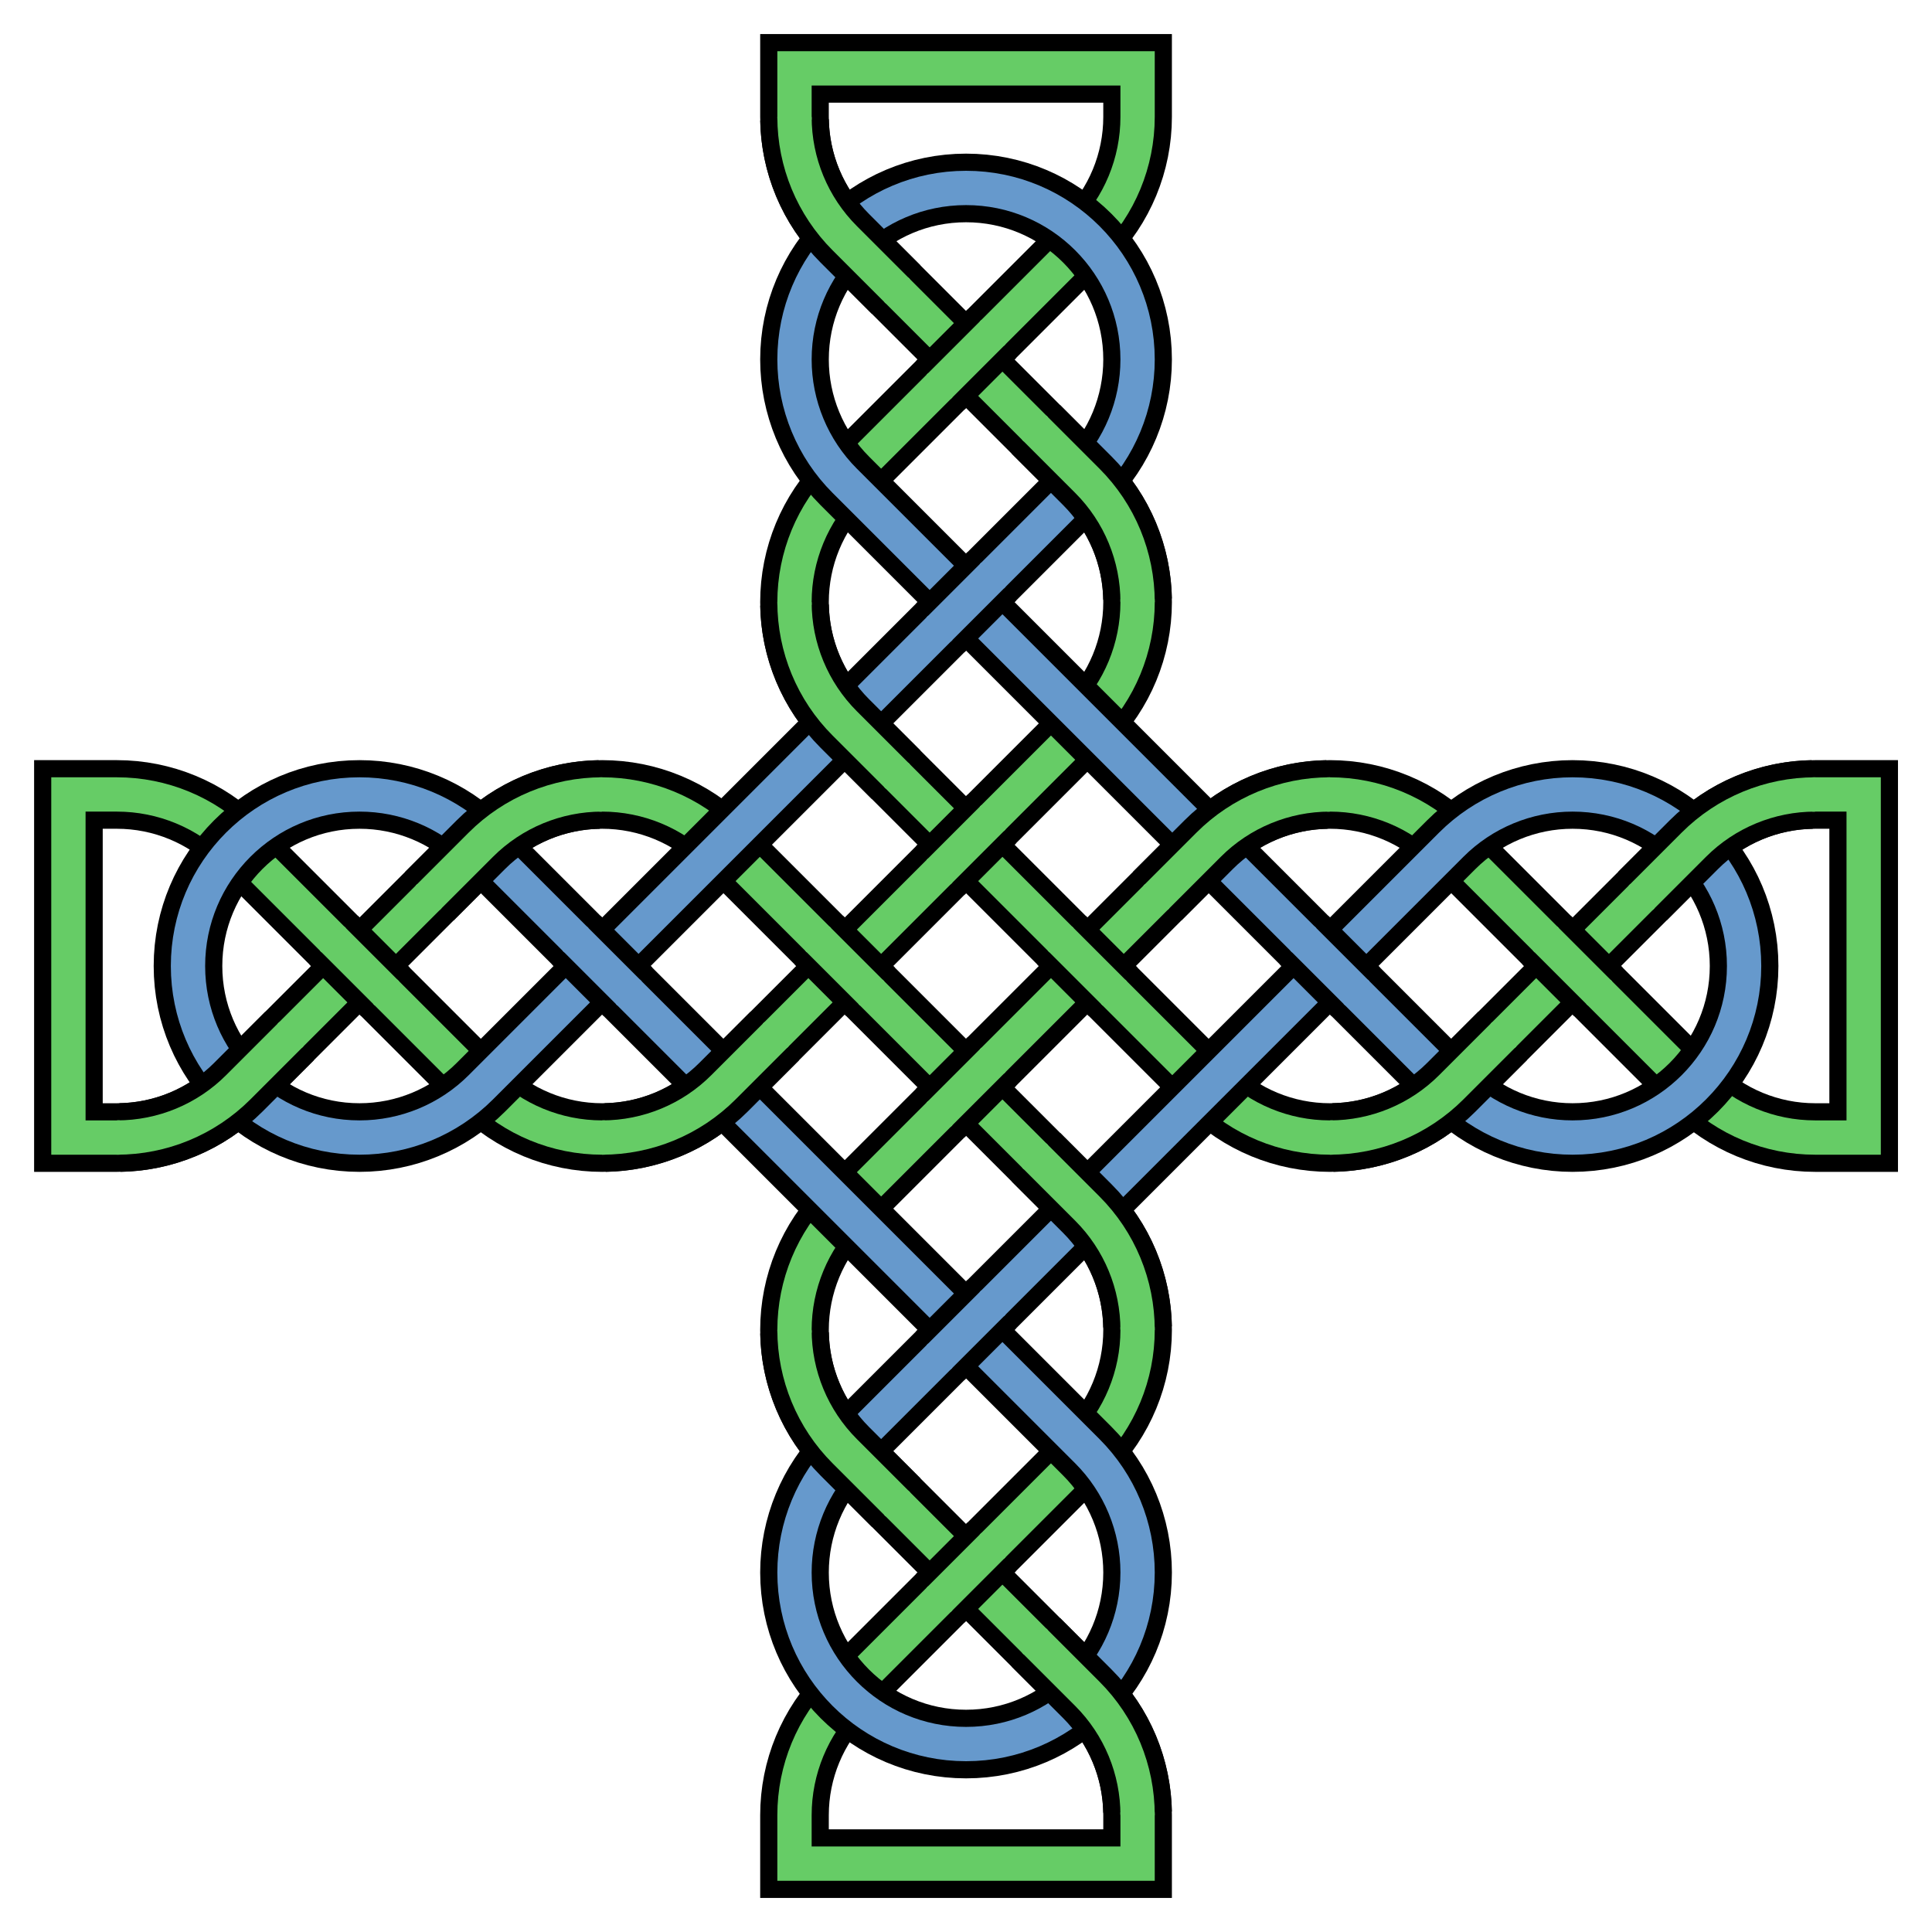
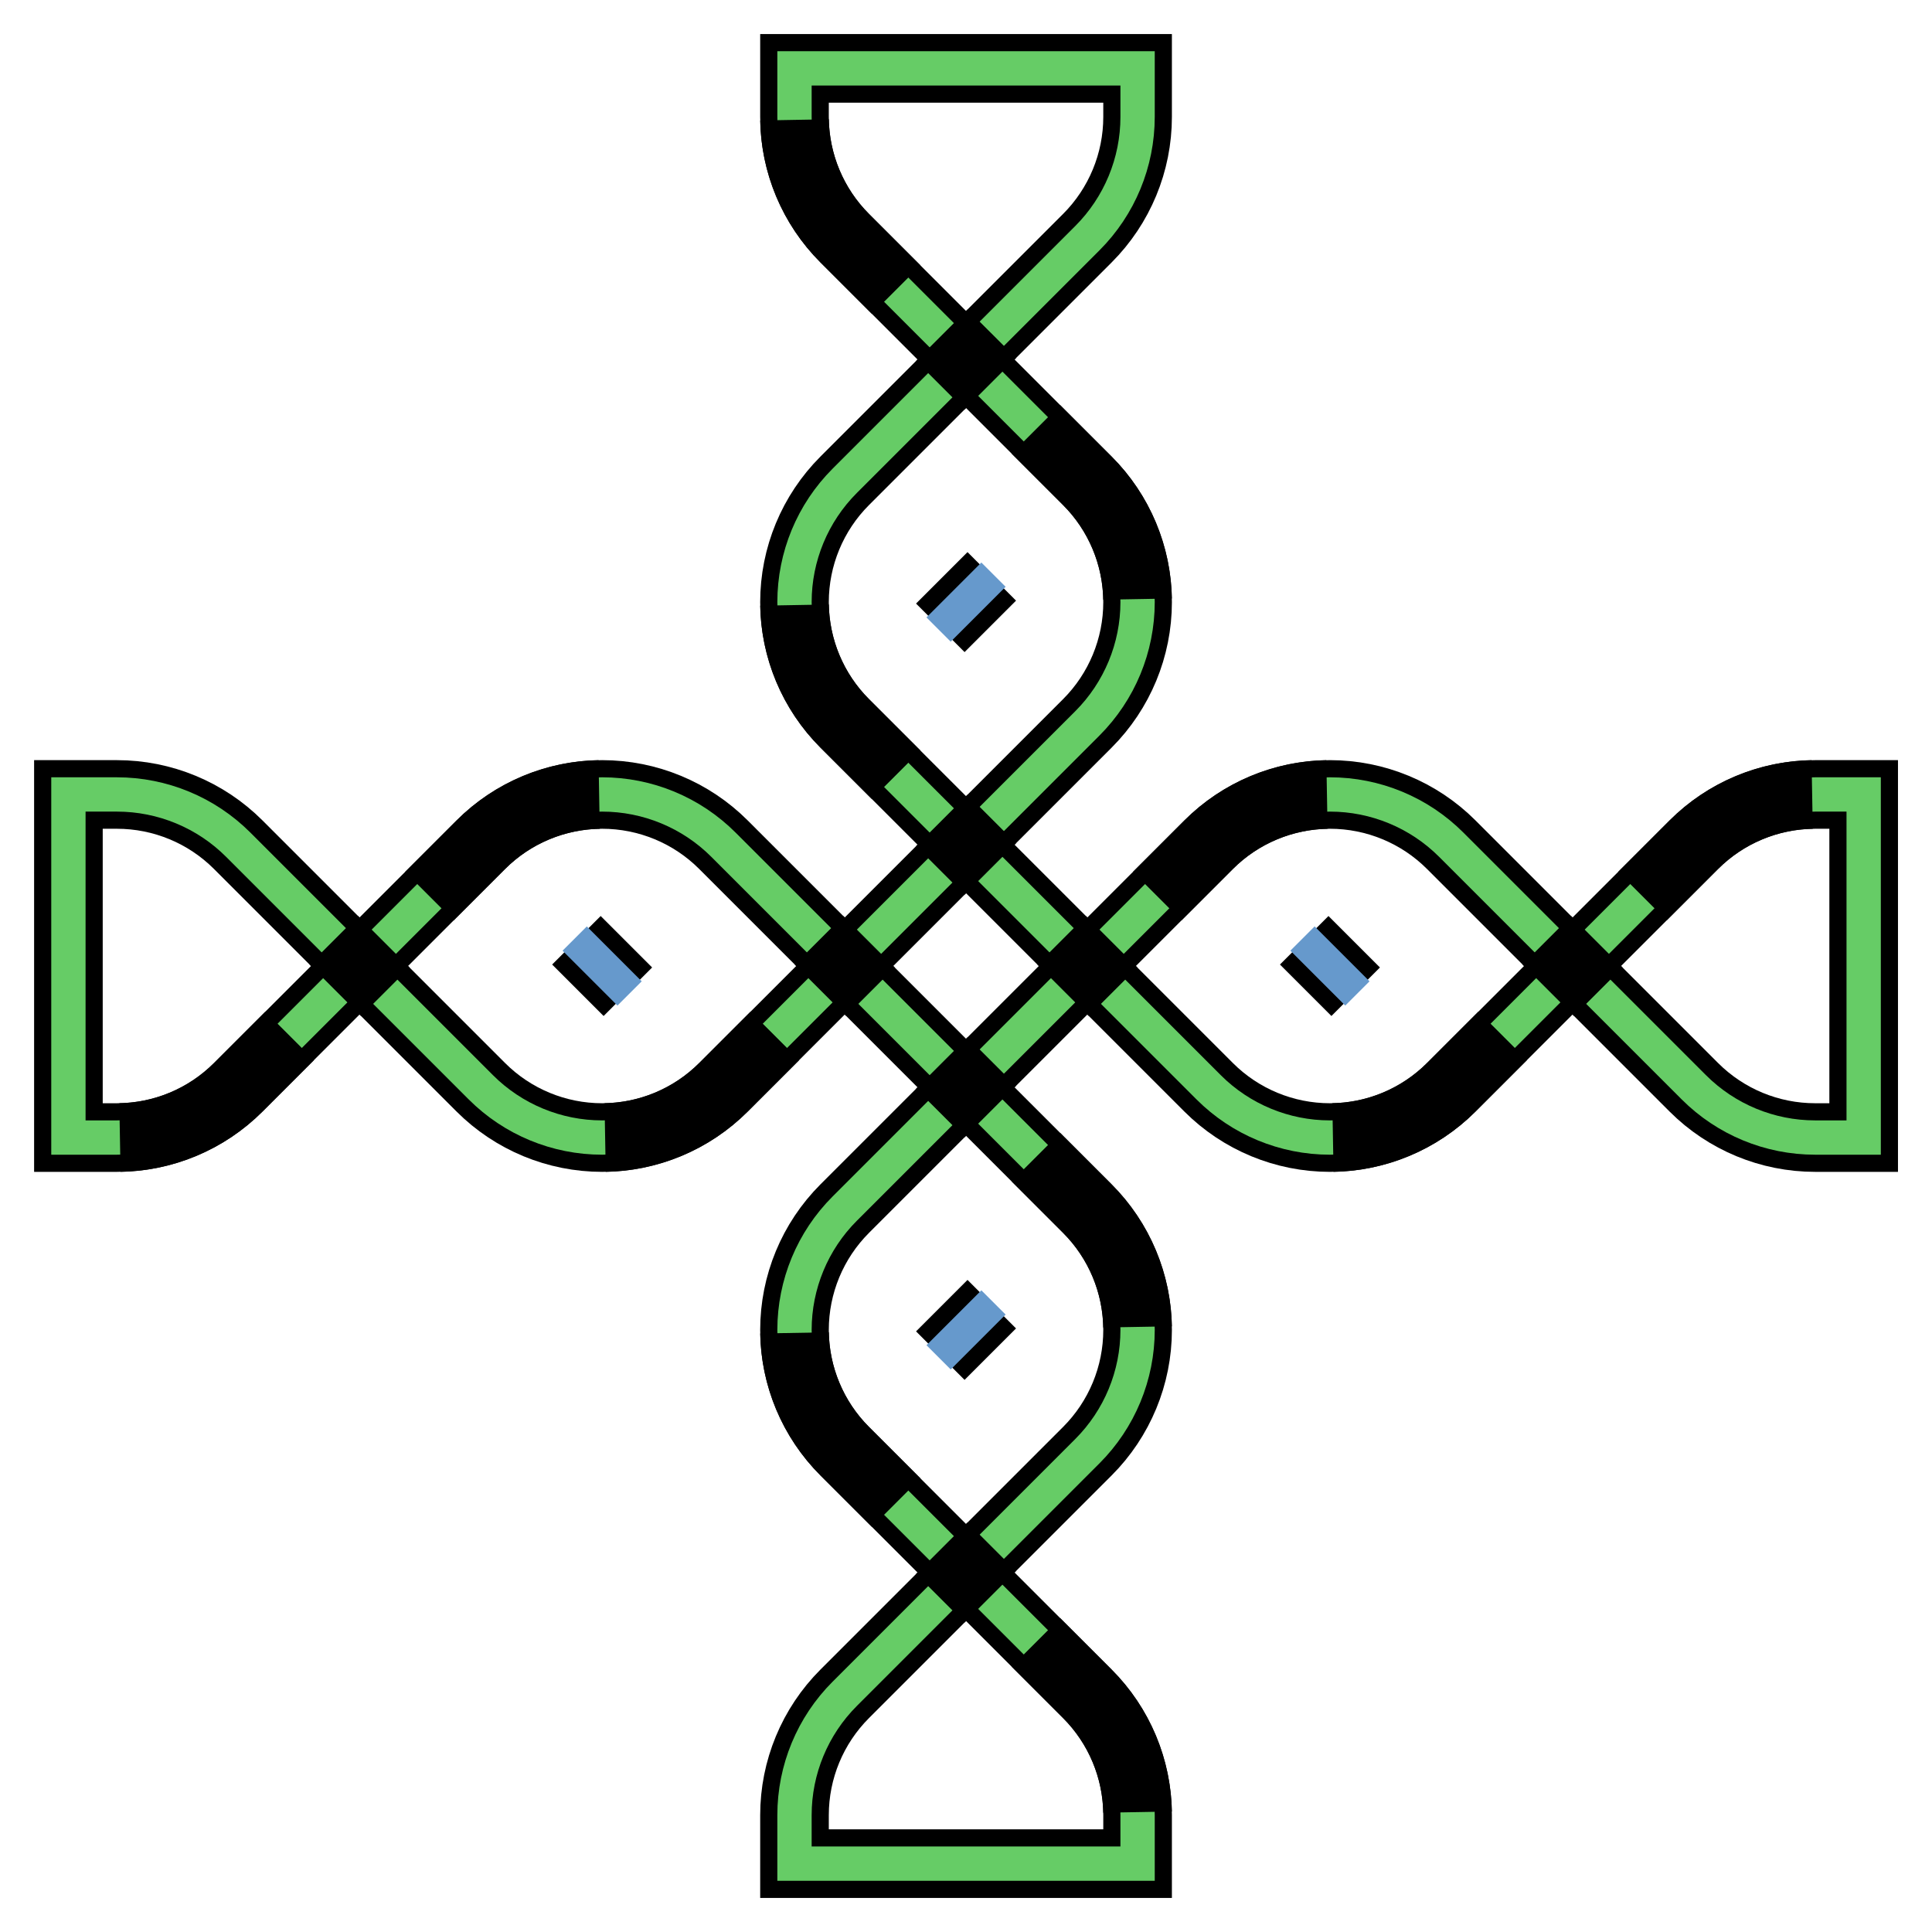
<svg xmlns="http://www.w3.org/2000/svg" xmlns:xlink="http://www.w3.org/1999/xlink" width="600" height="600" viewBox="0 0 600 600">
  <title>Basic Celtic knotwork cross (multicolored).  By AnonMoos (public domain)</title>
  <defs>
    <path id="OuterLoop" d="M450.698,337.671C440.707,347.662,427.156,353.275,413.027,353.275C398.897,353.275,385.346,347.662,375.355,337.671L262.342,224.658C252.351,214.667,246.738,201.116,246.738,186.987C246.738,172.857,252.351,159.306,262.342,149.316L337.684,73.973C347.675,63.983,353.288,50.432,353.288,36.302V21.234H246.738V36.302C246.738,50.432,252.351,63.983,262.342,73.973L337.684,149.316C347.675,159.306,353.288,172.857,353.288,186.987C353.288,201.116,347.675,214.667,337.684,224.658L224.671,337.671C214.68,347.662,201.129,353.275,187,353.275C172.871,353.275,159.32,347.662,149.329,337.671L73.987,262.329C63.996,252.338,50.445,246.725,36.316,246.725H21.247V353.275H36.316C50.445,353.275,63.996,347.662,73.987,337.671L149.329,262.329C159.32,252.338,172.871,246.725,187,246.725C201.129,246.725,214.68,252.338,224.671,262.329L337.684,375.342C347.675,385.333,353.288,398.884,353.288,413.013C353.288,427.143,347.675,440.694,337.684,450.684L262.342,526.027C252.351,536.017,246.738,549.568,246.738,563.698V578.766H353.288V563.698C353.288,549.568,347.675,536.017,337.684,526.027L262.342,450.684C252.351,440.694,246.738,427.143,246.738,413.013C246.738,398.884,252.351,385.333,262.342,375.342L375.355,262.329C385.346,252.338,398.897,246.725,413.027,246.725C427.156,246.725,440.707,252.338,450.698,262.329L526.04,337.671C536.031,347.662,549.582,353.275,563.711,353.275H578.78V246.725H563.711C549.582,246.725,536.031,252.338,526.04,262.329Z" />
-     <path id="InnerLoop" d="M149.329,337.671C139.338,347.662,125.787,353.275,111.658,353.275C82.235,353.275,58.383,329.423,58.383,300C58.383,270.577,82.235,246.725,111.658,246.725C125.787,246.725,139.338,252.338,149.329,262.329L337.684,450.684C347.675,460.675,353.288,474.226,353.288,488.355C353.288,517.778,329.436,541.63,300.013,541.63C270.59,541.63,246.738,517.778,246.738,488.355C246.738,474.226,252.351,460.675,262.342,450.684L450.698,262.329C460.688,252.338,474.24,246.725,488.369,246.725C517.792,246.725,541.644,270.577,541.644,300C541.644,329.423,517.792,353.275,488.369,353.275C474.24,353.275,460.688,347.662,450.698,337.671L262.342,149.316C252.351,139.325,246.738,125.774,246.738,111.645C246.738,82.222,270.59,58.37,300.013,58.37C329.436,58.37,353.288,82.222,353.288,111.645C353.288,125.774,347.675,139.325,337.684,149.316Z" />
  </defs>
  <g transform="translate(0,600)scale(1,-1)" stroke-width="21.31" stroke="rgb(0,0,0)" fill="none">
    <use xlink:href="#OuterLoop" />
    <use stroke-width="10.655" stroke="rgb(102,204,102)" xlink:href="#OuterLoop" />
    <use xlink:href="#InnerLoop" />
    <use stroke-width="10.655" stroke="rgb(102,153,204)" xlink:href="#InnerLoop" />
    <path d="M480.377,307.991L496.36,292.009 M405.035,307.991L421.018,292.009 M329.693,307.991L345.676,292.009 M254.351,307.991L270.333,292.009 M179.009,307.991L194.991,292.009 M103.667,307.991L119.649,292.009 M308.004,421.004L292.022,405.022 M308.004,496.347L292.022,480.364 M308.004,194.978L292.022,178.996 M308.004,119.636L292.022,103.653 M308.004,345.662L292.022,329.68 M308.004,270.32L292.022,254.338 M186.07,353.267C172.265,353.026,159.092,347.434,149.329,337.671L133.347,321.688 M37.245,246.733C51.05,246.974,64.224,252.566,73.987,262.329L89.969,278.312 M187.93,246.733C201.735,246.974,214.908,252.566,224.671,262.329L240.653,278.312 M562.781,353.267C548.976,353.026,535.803,347.434,526.04,337.671L510.058,321.688 M246.746,412.083C246.987,398.278,252.579,385.105,262.342,375.342L278.324,359.36 M353.28,413.943C353.039,427.748,347.448,440.921,337.684,450.684L321.702,466.667 M246.746,562.768C246.987,548.963,252.579,535.79,262.342,526.027L278.324,510.044 M353.28,37.232C353.039,51.037,347.448,64.21,337.684,73.973L321.702,89.956 M246.746,186.057C246.987,172.252,252.579,159.079,262.342,149.316L278.324,133.333 M353.28,187.917C353.039,201.722,347.448,214.895,337.684,224.658L321.702,240.64 M412.097,353.267C398.292,353.026,385.119,347.434,375.355,337.671L359.373,321.688 M413.956,246.733C427.761,246.974,440.935,252.566,450.698,262.329L466.68,278.312" />
    <g stroke-width="10.655">
-       <path stroke="rgb(102,204,102)" d="M479.845,308.524L496.893,291.476 M329.16,308.524L346.208,291.476 M253.818,308.524L270.866,291.476 M103.134,308.524L120.182,291.476 M308.537,496.879L291.489,479.832 M308.537,120.168L291.489,103.121 M308.537,346.195L291.489,329.147 M308.537,270.853L291.489,253.805 M187,353.275C172.871,353.275,159.32,347.662,149.329,337.671L132.814,321.156 M36.316,246.725C50.445,246.725,63.996,252.338,73.987,262.329L90.502,278.844 M187,246.725C201.129,246.725,214.68,252.338,224.671,262.329L241.186,278.844 M563.711,353.275C549.582,353.275,536.031,347.662,526.04,337.671L509.525,321.156 M246.738,413.013C246.738,398.884,252.351,385.333,262.342,375.342L278.857,358.827 M353.288,413.013C353.288,427.143,347.675,440.694,337.684,450.684L321.169,467.199 M246.738,563.698C246.738,549.568,252.351,536.017,262.342,526.027L278.857,509.511 M353.288,36.302C353.288,50.432,347.675,63.983,337.684,73.973L321.169,90.489 M246.738,186.987C246.738,172.857,252.351,159.306,262.342,149.316L278.857,132.801 M353.288,186.987C353.288,201.116,347.675,214.667,337.684,224.658L321.169,241.173 M413.027,353.275C398.897,353.275,385.346,347.662,375.355,337.671L358.84,321.156 M413.027,246.725C427.156,246.725,440.707,252.338,450.698,262.329L467.213,278.844" />
      <path stroke="rgb(102,153,204)" d="M404.503,308.524L421.551,291.476 M178.476,308.524L195.524,291.476 M308.537,421.537L291.489,404.489 M308.537,195.511L291.489,178.463" />
    </g>
  </g>
</svg>